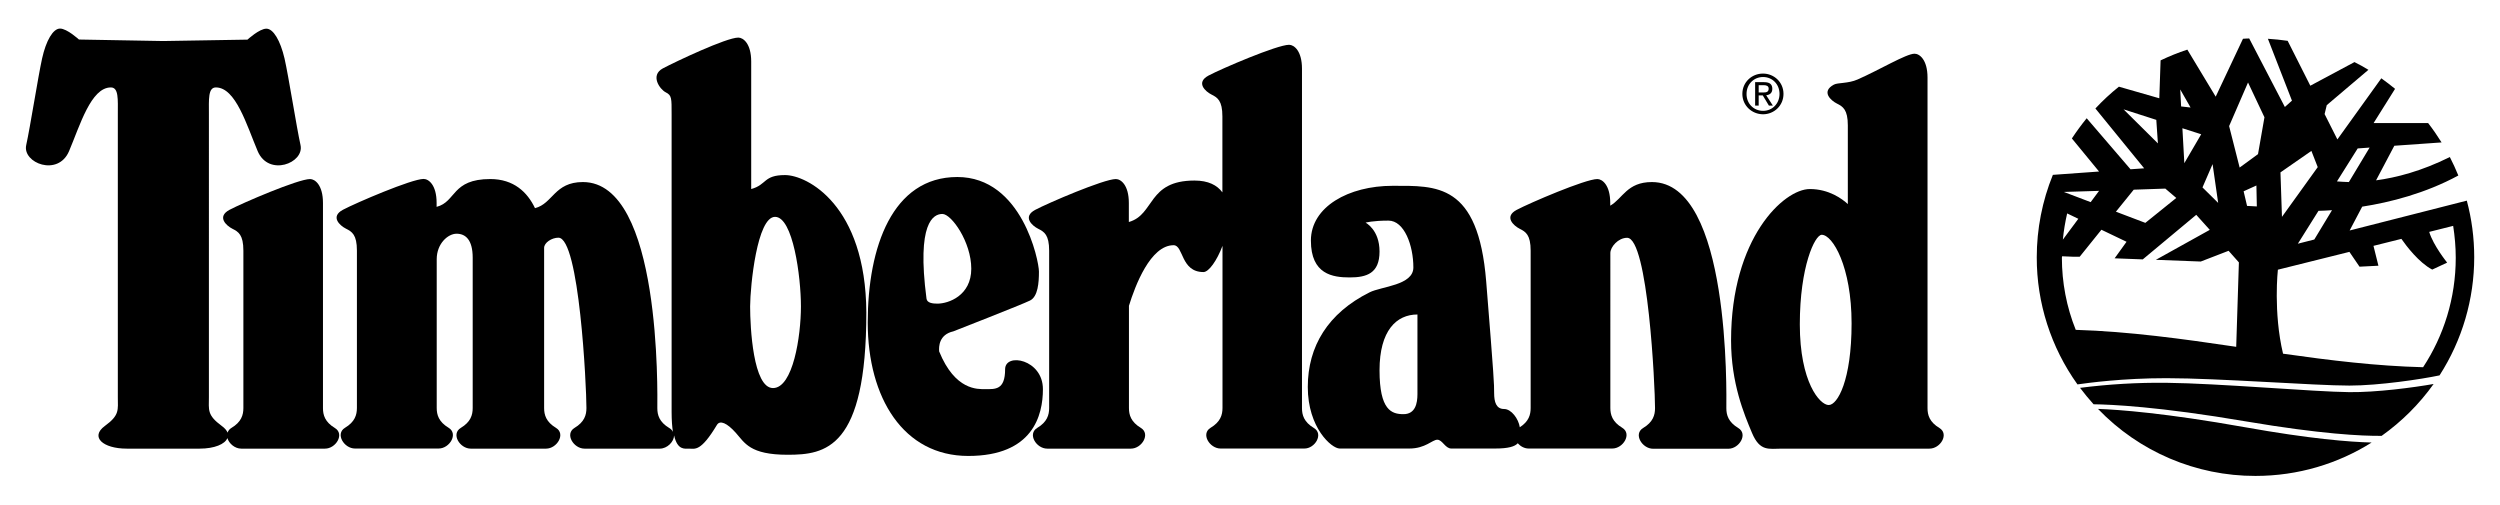
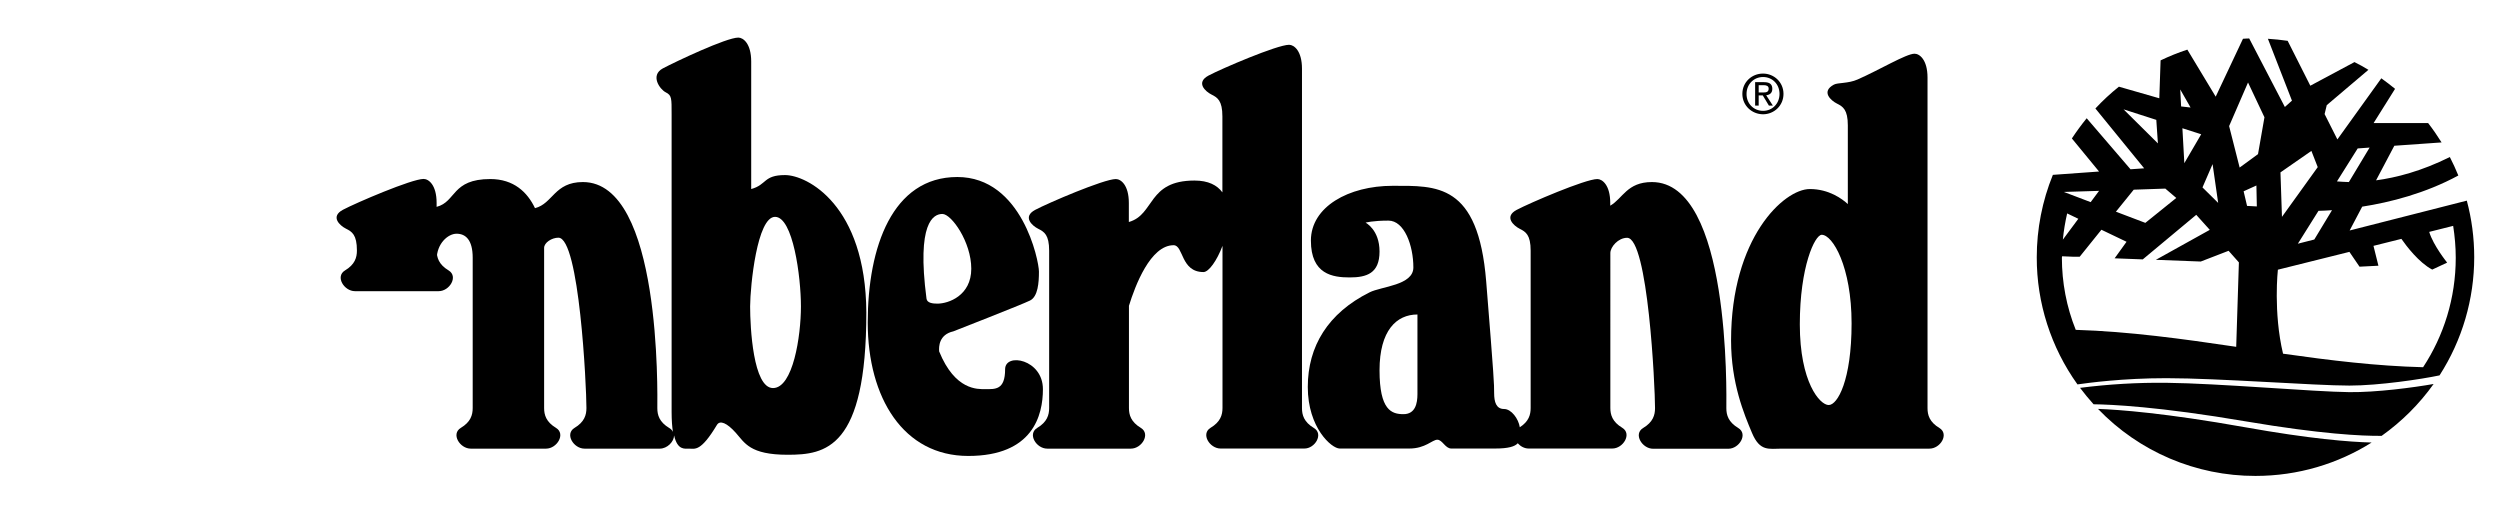
<svg xmlns="http://www.w3.org/2000/svg" version="1.1" id="Layer_1" x="0px" y="0px" viewBox="0 0 2327.6 469.8" style="enable-background:new 0 0 2327.6 469.8;" xml:space="preserve">
  <style type="text/css">
	.st0{fill-rule:evenodd;clip-rule:evenodd;}
</style>
  <path class="st0" d="M2187.3,365.1c-32.7-0.3-121.6-8.2-170.3-8.7c-26.9-0.3-53.7,1.3-80.4,4.7c4,5.3,8.2,10.4,12.6,15.3  c15.8,0.2,60.2,2,142.8,16.1c68.6,11.6,106.9,13.5,125.4,13.3c18.7-13.3,35.1-29.6,48.4-48.3  C2247.2,360.8,2212.3,365.4,2187.3,365.1L2187.3,365.1z M2089.8,397.7c-73.6-13.1-116.9-16.3-136.5-17  c38.3,39.9,91.3,62.5,146.6,62.4c39.8,0,76.9-11.4,108.2-31.1C2187.7,411.5,2150.7,408.6,2089.8,397.7L2089.8,397.7z" />
  <path class="st0" d="M1223.3,398.5c-9.3-5.6-11.1-12.1-11.1-18.5V64c0-16.7-7.4-22.3-12-22.3c-11.1,0-63.1,22.3-75.1,28.7  c-12,6.5-2.8,14.8,2.8,17.6c5.6,2.8,10.2,5.6,10.2,20.4v70.7c-4.9-6.7-13.1-11-26-11c-43.9,0-36.8,31.7-61.1,38.6V189  c0-16.7-7.4-22.3-12.1-22.3c-11.1,0-63,22.3-75.1,28.7c-12.1,6.5-2.8,14.8,2.8,17.6s10.2,5.6,10.2,20.4v146.5  c0,6.5-1.9,13-11.1,18.5c-9.3,5.6-0.9,19.3,9.3,19.3h77.9c10.2,0,18.5-13.7,9.3-19.3c-9.3-5.6-11.1-12.1-11.1-18.5v-95.2  c5.8-18.8,20-56.4,41.6-56.4c9.3,0,6.5,25,27.8,25c4.9,0,12.5-10.6,17.7-24.4v150.9c0,6.5-1.9,13-11.1,18.5  c-9.3,5.6-0.9,19.3,9.3,19.3h77.9C1224.2,417.8,1232.6,404.1,1223.3,398.5L1223.3,398.5z" />
  <path class="st0" d="M2296.7,186.8l-109.1,27.8l11.7-22.2c25.8-4,58.7-12.3,89.5-29c-2.4-5.8-5-11.6-7.9-17.2  c-26.5,13.2-50,19.2-68.7,21.7l17-32.2l44-3.1c-3.9-6.2-8-12.2-12.5-18h-50.8l20-31.9c-4.2-3.4-8.4-6.7-12.8-9.8l-40.9,56.9  l-11.9-23.6l2-8.3l38.8-32.9c-4.2-2.6-8.6-5-13-7.2l-41.1,22L2129.9,38c-6.1-0.9-12.3-1.5-18.4-1.9l22.4,57.6l-6.6,5.9l-33.2-63.8  c-1.9,0.1-3.9,0.1-5.8,0.3L2062.9,90l-26.4-43.8c-8.6,2.8-16.9,6.2-24.9,10l-1.2,35.3l-37.6-10.8c-7.8,6.2-15.1,13-21.9,20.3  l45.4,55.7l-12.7,0.9l-40.8-47.5c-4.9,6-9.5,12.3-13.8,18.8l25.3,30.8l-43,3.1c-9.9,24.3-15,50.4-15,76.7  c-0.1,42.5,13.2,83.9,37.9,118.4c9.8-1.4,42.1-5.8,82.8-5.8c48.7,0,137.7,6.9,170.4,6.9c27.7,0,67.3-6,83.9-9.5  c21.1-32.8,32.3-71,32.3-110C2303.6,221.3,2301.2,203.6,2296.7,186.8z M2195.1,138.2l11.1-0.8l-19.3,32.1c-3.7-0.1-7.4-0.3-11.1-0.6  L2195.1,138.2z M2171.2,195.7l-16.5,27.3l-15.3,3.9l19.2-30.6C2161.8,196.2,2166,196.1,2171.2,195.7z M2152,140.5l5.9,15.1  l-33.3,46.3l-1.4-41.4L2152,140.5z M2060,152.8l5.2,36.1l-14.6-14.4L2060,152.8z M2039.5,100.1l-8.8-1l-0.8-15.8L2039.5,100.1z   M2049.4,125l-15.7,26.9l-1.8-32.5L2049.4,125z M1977.1,101.8l30.5,9.8l1.5,21.9L1977.1,101.8z M1986.6,176.6l29.4-1l10.2,8.7  l-28.8,23.2l-27.4-10.4L1986.6,176.6z M1954.3,177.7l-7.8,10.5l-25-9.5L1954.3,177.7z M1924.6,198.7l10.4,5l-14.4,19.4  C1921.4,214.7,1922.8,206.6,1924.6,198.7z M2082,322.9c-50-7.4-99.9-14.3-149.4-15.8c-8.6-21.4-12.9-44.2-12.9-67.2  c0.1-0.3,0.2-0.8,0.2-1.3l9.7,0.4h6.7l20.2-25.1l23.4,11.2l-11.1,15.4l26.2,1l49.8-41.5l12.6,14l-50.2,27.9l41.8,1.6l25.9-10  l9.6,10.8L2082,322.9z M2092.1,191.7l-3.2-13.6l11.9-5.4l0.4,19.5L2092.1,191.7z M2102.3,143.5l-17.1,12.5l-9.8-38.6l17.6-40.6  l15.3,32.4L2102.3,143.5z M2256,341.9c-43.4-1.1-86.9-6.4-130.4-12.6c-9.2-38.7-4.8-78.2-4.8-78.2l66.6-16.6l9.4,13.8l17.6-0.9  l-4.6-18.5l26-6.5c4.5,6.5,16.3,22.1,28.7,28.6l13.9-6.5c0,0-12.9-15.9-16.7-28.6l22.3-5.6c1.5,9.7,2.4,19.6,2.4,29.7  C2286.4,277.6,2275.2,312.7,2256,341.9z" />
-   <path d="M730.9,163c-20.3,0-16.8,9-31.5,13V57.3c0-16.7-7.4-22.3-12-22.3c-11.1,0-58.2,22.3-70.3,28.7c-12,6.5-2.8,19.5,2.8,22.3  s5.4,5.6,5.4,20.4v277.2c0,7.8,0.5,13.8,1.2,18.5c-0.7-1.5-1.9-2.8-3.4-3.6c-9.3-5.6-11.1-12.1-11.1-18.5c0-13,4-210.5-69.3-210.5  c-26.6,0-27.9,20.1-44.6,24.3c-7.1-14.9-19.8-27.1-41.6-27.1c-36.1,0-31.6,21.1-50,25.9v-3.7c0-16.7-7.4-22.3-12.1-22.3  c-11.1,0-63,22.3-75.1,28.7c-12.1,6.5-2.8,14.8,2.8,17.6c5.6,2.8,10.2,5.6,10.2,20.4v146.5c0,6.5-1.9,13-11.1,18.5  c-9.3,5.6-0.9,19.3,9.3,19.3h77.9c10.2,0,18.5-13.7,9.3-19.3c-9.3-5.6-11.1-12.1-11.1-18.5V241.3c0-14.4,10.4-23.7,18.5-23.7  c8.3,0,15,5.6,15,22.3v140c0,6.5-1.9,13-11.1,18.5c-9.3,5.6-0.9,19.3,9.3,19.3h70.1c10.2,0,18.5-13.7,9.3-19.3  c-9.3-5.6-11.1-12.1-11.1-18.5V230.8c0-4.9,7.1-9.5,13.3-9.5c19.5,0,26.1,138.2,26.1,158.6c0,6.5-1.9,13-11.1,18.5  c-9.3,5.6-0.9,19.3,9.3,19.3h70.1c7,0,13.2-6.5,13.3-12.3c3.2,13.9,9.8,12.3,13.9,12.3c5.6,0,10.8,3.2,26-22.1  c2.8-4.6,9.3-1.9,17.6,7.4s13,20.4,48.2,20.4s73.3-5.6,73.3-132.6C806,190.8,751.3,163,730.9,163z M719.7,361.3  c-18.5,0-21.3-56.6-21.3-76c0.1-19.4,6.5-83.4,23.2-83.4s24.1,55.6,24.1,83.4S738.3,361.3,719.7,361.3z" />
+   <path d="M730.9,163c-20.3,0-16.8,9-31.5,13V57.3c0-16.7-7.4-22.3-12-22.3c-11.1,0-58.2,22.3-70.3,28.7c-12,6.5-2.8,19.5,2.8,22.3  s5.4,5.6,5.4,20.4v277.2c0,7.8,0.5,13.8,1.2,18.5c-0.7-1.5-1.9-2.8-3.4-3.6c-9.3-5.6-11.1-12.1-11.1-18.5c0-13,4-210.5-69.3-210.5  c-26.6,0-27.9,20.1-44.6,24.3c-7.1-14.9-19.8-27.1-41.6-27.1c-36.1,0-31.6,21.1-50,25.9v-3.7c0-16.7-7.4-22.3-12.1-22.3  c-11.1,0-63,22.3-75.1,28.7c-12.1,6.5-2.8,14.8,2.8,17.6c5.6,2.8,10.2,5.6,10.2,20.4c0,6.5-1.9,13-11.1,18.5  c-9.3,5.6-0.9,19.3,9.3,19.3h77.9c10.2,0,18.5-13.7,9.3-19.3c-9.3-5.6-11.1-12.1-11.1-18.5V241.3c0-14.4,10.4-23.7,18.5-23.7  c8.3,0,15,5.6,15,22.3v140c0,6.5-1.9,13-11.1,18.5c-9.3,5.6-0.9,19.3,9.3,19.3h70.1c10.2,0,18.5-13.7,9.3-19.3  c-9.3-5.6-11.1-12.1-11.1-18.5V230.8c0-4.9,7.1-9.5,13.3-9.5c19.5,0,26.1,138.2,26.1,158.6c0,6.5-1.9,13-11.1,18.5  c-9.3,5.6-0.9,19.3,9.3,19.3h70.1c7,0,13.2-6.5,13.3-12.3c3.2,13.9,9.8,12.3,13.9,12.3c5.6,0,10.8,3.2,26-22.1  c2.8-4.6,9.3-1.9,17.6,7.4s13,20.4,48.2,20.4s73.3-5.6,73.3-132.6C806,190.8,751.3,163,730.9,163z M719.7,361.3  c-18.5,0-21.3-56.6-21.3-76c0.1-19.4,6.5-83.4,23.2-83.4s24.1,55.6,24.1,83.4S738.3,361.3,719.7,361.3z" />
  <g>
-     <path d="M311.8,398.5c-9.3-5.6-11.1-12.1-11.1-18.5V189c0-16.7-7.4-22.3-12-22.3c-11.1,0-63,22.3-75.1,28.7   c-12,6.5-2.8,14.8,2.8,17.6s10.2,5.6,10.2,20.4v146.5c0,6.5-1.9,13-11.1,18.5c-1.7,1-3,2.5-3.6,4.4c-0.8-2-2.6-4.2-5.4-6.2   c-13.9-10.2-12-14.9-12-26.9V106.4c0-13.9-0.9-25,6.5-25c18.5,0,28.7,35.2,38.9,59.3s43.6,11.1,39.9-5.6s-11.1-64-14.9-80.7   C261,37.8,254.5,26.7,248,26.7s-17.6,10.2-17.6,10.2L152,38.2l-78.5-1.4c0,0-11.1-10.2-17.6-10.2s-13,11.1-16.7,27.8   s-11.1,64-14.8,80.7s29.7,29.7,39.9,5.6s20.4-59.3,38.9-59.3c7.4,0,6.5,11.1,6.5,25v263.3c0,12,1.9,16.7-12.1,26.9   c-13.9,10.2-1.9,21.1,20.4,21.1h67.9c13.8,0,23.6-4.2,25.8-9.8c1.5,5,6.9,9.8,12.9,9.8h77.9C312.7,417.8,321.1,404.1,311.8,398.5z" />
    <path d="M935.8,343.8c0,19.5-9.3,18.5-18.5,18.5c-7,0-28.1,1.3-42.9-35.1c-0.4-4.4-0.2-15.7,13.2-18.7c0,0,64-25,71.4-28.7   s8.3-16.7,8.3-26.9c0-10.2-15.8-88.1-76-88.1c-60.3,0-83.4,64.9-83.4,135.4s33.4,124.3,93.6,124.3c60.3,0,69.5-38,69.5-62.1   C971.1,334.5,935.8,328,935.8,343.8z M862.6,278c-9.3-71,6.5-78.8,14.8-78.8c8.4,0,26.9,26,26.9,51c0,25.1-21.3,32.5-31.5,32.5   C868.6,282.7,863.1,282.2,862.6,278z" />
  </g>
  <path d="M1618.4,398.5c-9.3-5.6-11.1-12.1-11.1-18.5c0-13,4-210.5-69.3-210.5c-23.2,0-27.1,15.3-38.8,22V189  c0-16.7-7.4-22.3-12-22.3c-11.1,0-63,22.3-75.1,28.7s-2.8,14.8,2.8,17.6c5.6,2.8,10.2,5.6,10.2,20.4v146.5c0,6.2-1.7,12.5-10.1,17.9  c-1.2-7.9-7.9-17-14.6-17c-7.4,0-9.3-6.5-9.3-14.9s0-12.1-7.4-103.9s-46.4-89-87.2-89c-40.8,0-76,19.5-76,51s20.4,34.3,36.1,34.3  s27.8-3.7,27.8-24.1s-13-26.9-13-26.9s6.5-1.9,21.3-1.9s23.2,23.2,23.2,43.6c0,16.7-29.7,17.6-40.8,23.2  c-38.6,19.3-57.5,50.1-57.5,88.1s22.2,57.3,29.7,57.3h64.9c14.9,0,21.3-8.2,26-8.2s7.4,8.2,13,8.2h40.8c12.5,0,18.4-1.9,21.1-4.9  c2.5,2.8,6.1,4.9,10.1,4.9h77.9c10.2,0,18.5-13.7,9.3-19.3c-9.3-5.6-11.1-12.1-11.1-18.5V235.6c0-5.7,7.3-14.2,15.6-14.2  c19.5,0,26,138.2,26,158.6c0,6.5-1.9,13-11.1,18.5c-9.3,5.6-0.9,19.3,9.3,19.3h70.1C1619.3,417.8,1627.7,404.1,1618.4,398.5z   M1319.7,367c0,8.4-1.9,18.6-13,18.6s-22.3-3.7-22.3-40.8s15.8-52,35.3-52V367z" />
  <path class="st0" d="M1805.7,398.5c-9.3-5.6-11.1-12.1-11.1-18.5V72.3c0-16.7-7.4-22.3-12.1-22.3c-7.7,0-32.9,15.2-53,24  c-8.8,3.9-18.5,2.8-22.1,4.8c-12.1,6.5-2.8,14.8,2.8,17.6c5.6,2.8,10.2,5.6,10.2,20.4V190c-5.1-4.7-17.4-14-35.4-14  c-24.1,0-73.3,45.4-73.3,140.9c0,39.9,12.1,68.6,19.5,86.2s15.8,14.6,27.8,14.6h137.3C1806.6,417.8,1814.9,404.1,1805.7,398.5z   M1702.6,377.1c-8.3,0-26.9-21.3-26.9-75.1s14-83.4,20.4-83.4c10.2,0,27.8,29.7,27.8,82.5S1710.9,377.1,1702.6,377.1z" />
  <path class="st0" d="M1641.4,68.5c-10.4,0-19.2,8-19.2,18.9s8.8,18.9,19.2,19c10.3,0,19.1-8,19.1-19  C1660.5,76.5,1651.7,68.5,1641.4,68.5z M1641.5,103.2c-8.7,0-15.5-6.7-15.4-15.8c0-8.9,6.7-15.7,15.4-15.7c8.6,0,15.3,6.7,15.3,15.7  C1656.8,96.5,1650.1,103.2,1641.5,103.2z" />
  <path class="st0" d="M1644.4,88.7c3.3-0.4,5.7-2.1,5.7-6c0-4.3-2.5-6.2-7.7-6.2h-8.3v21.8h3.3v-9.5h3.8l5.7,9.5h3.7L1644.4,88.7z   M1637.4,86.1v-6.8h4.5c2.3,0,4.8,0.5,4.8,3.2c0,3.4-2.5,3.6-5.3,3.6C1641.4,86.1,1637.4,86.1,1637.4,86.1z" />
</svg>